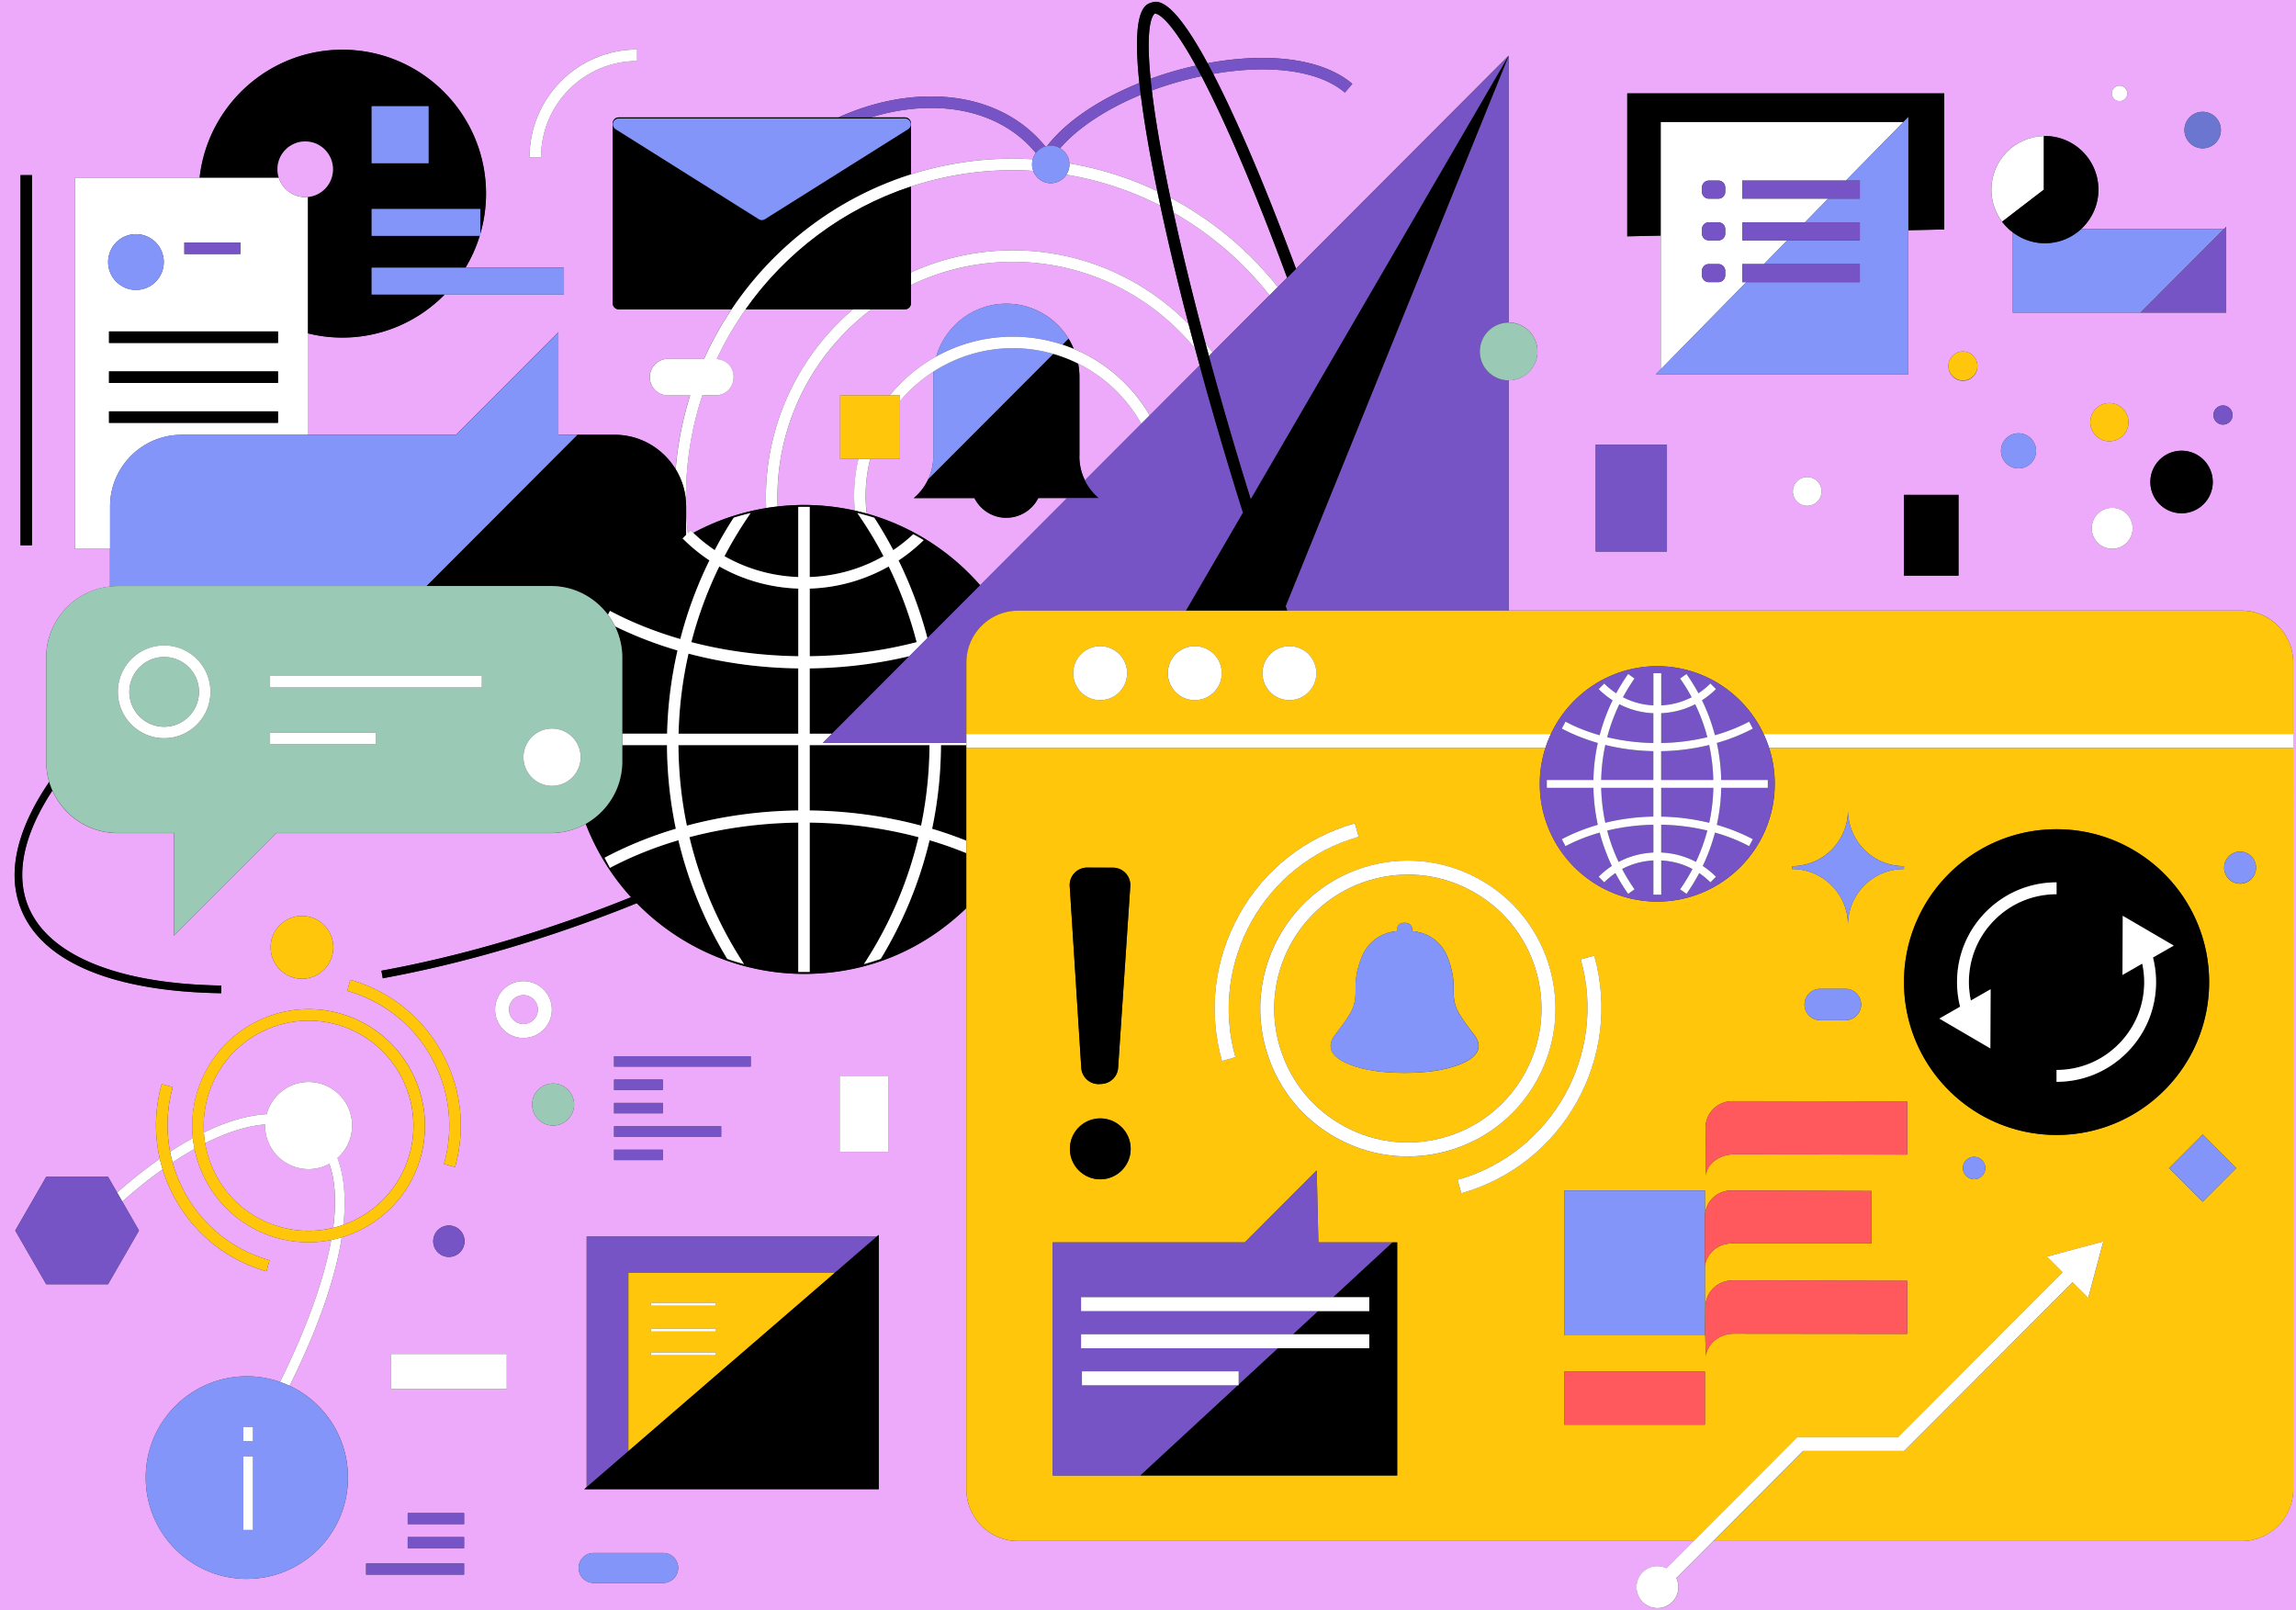
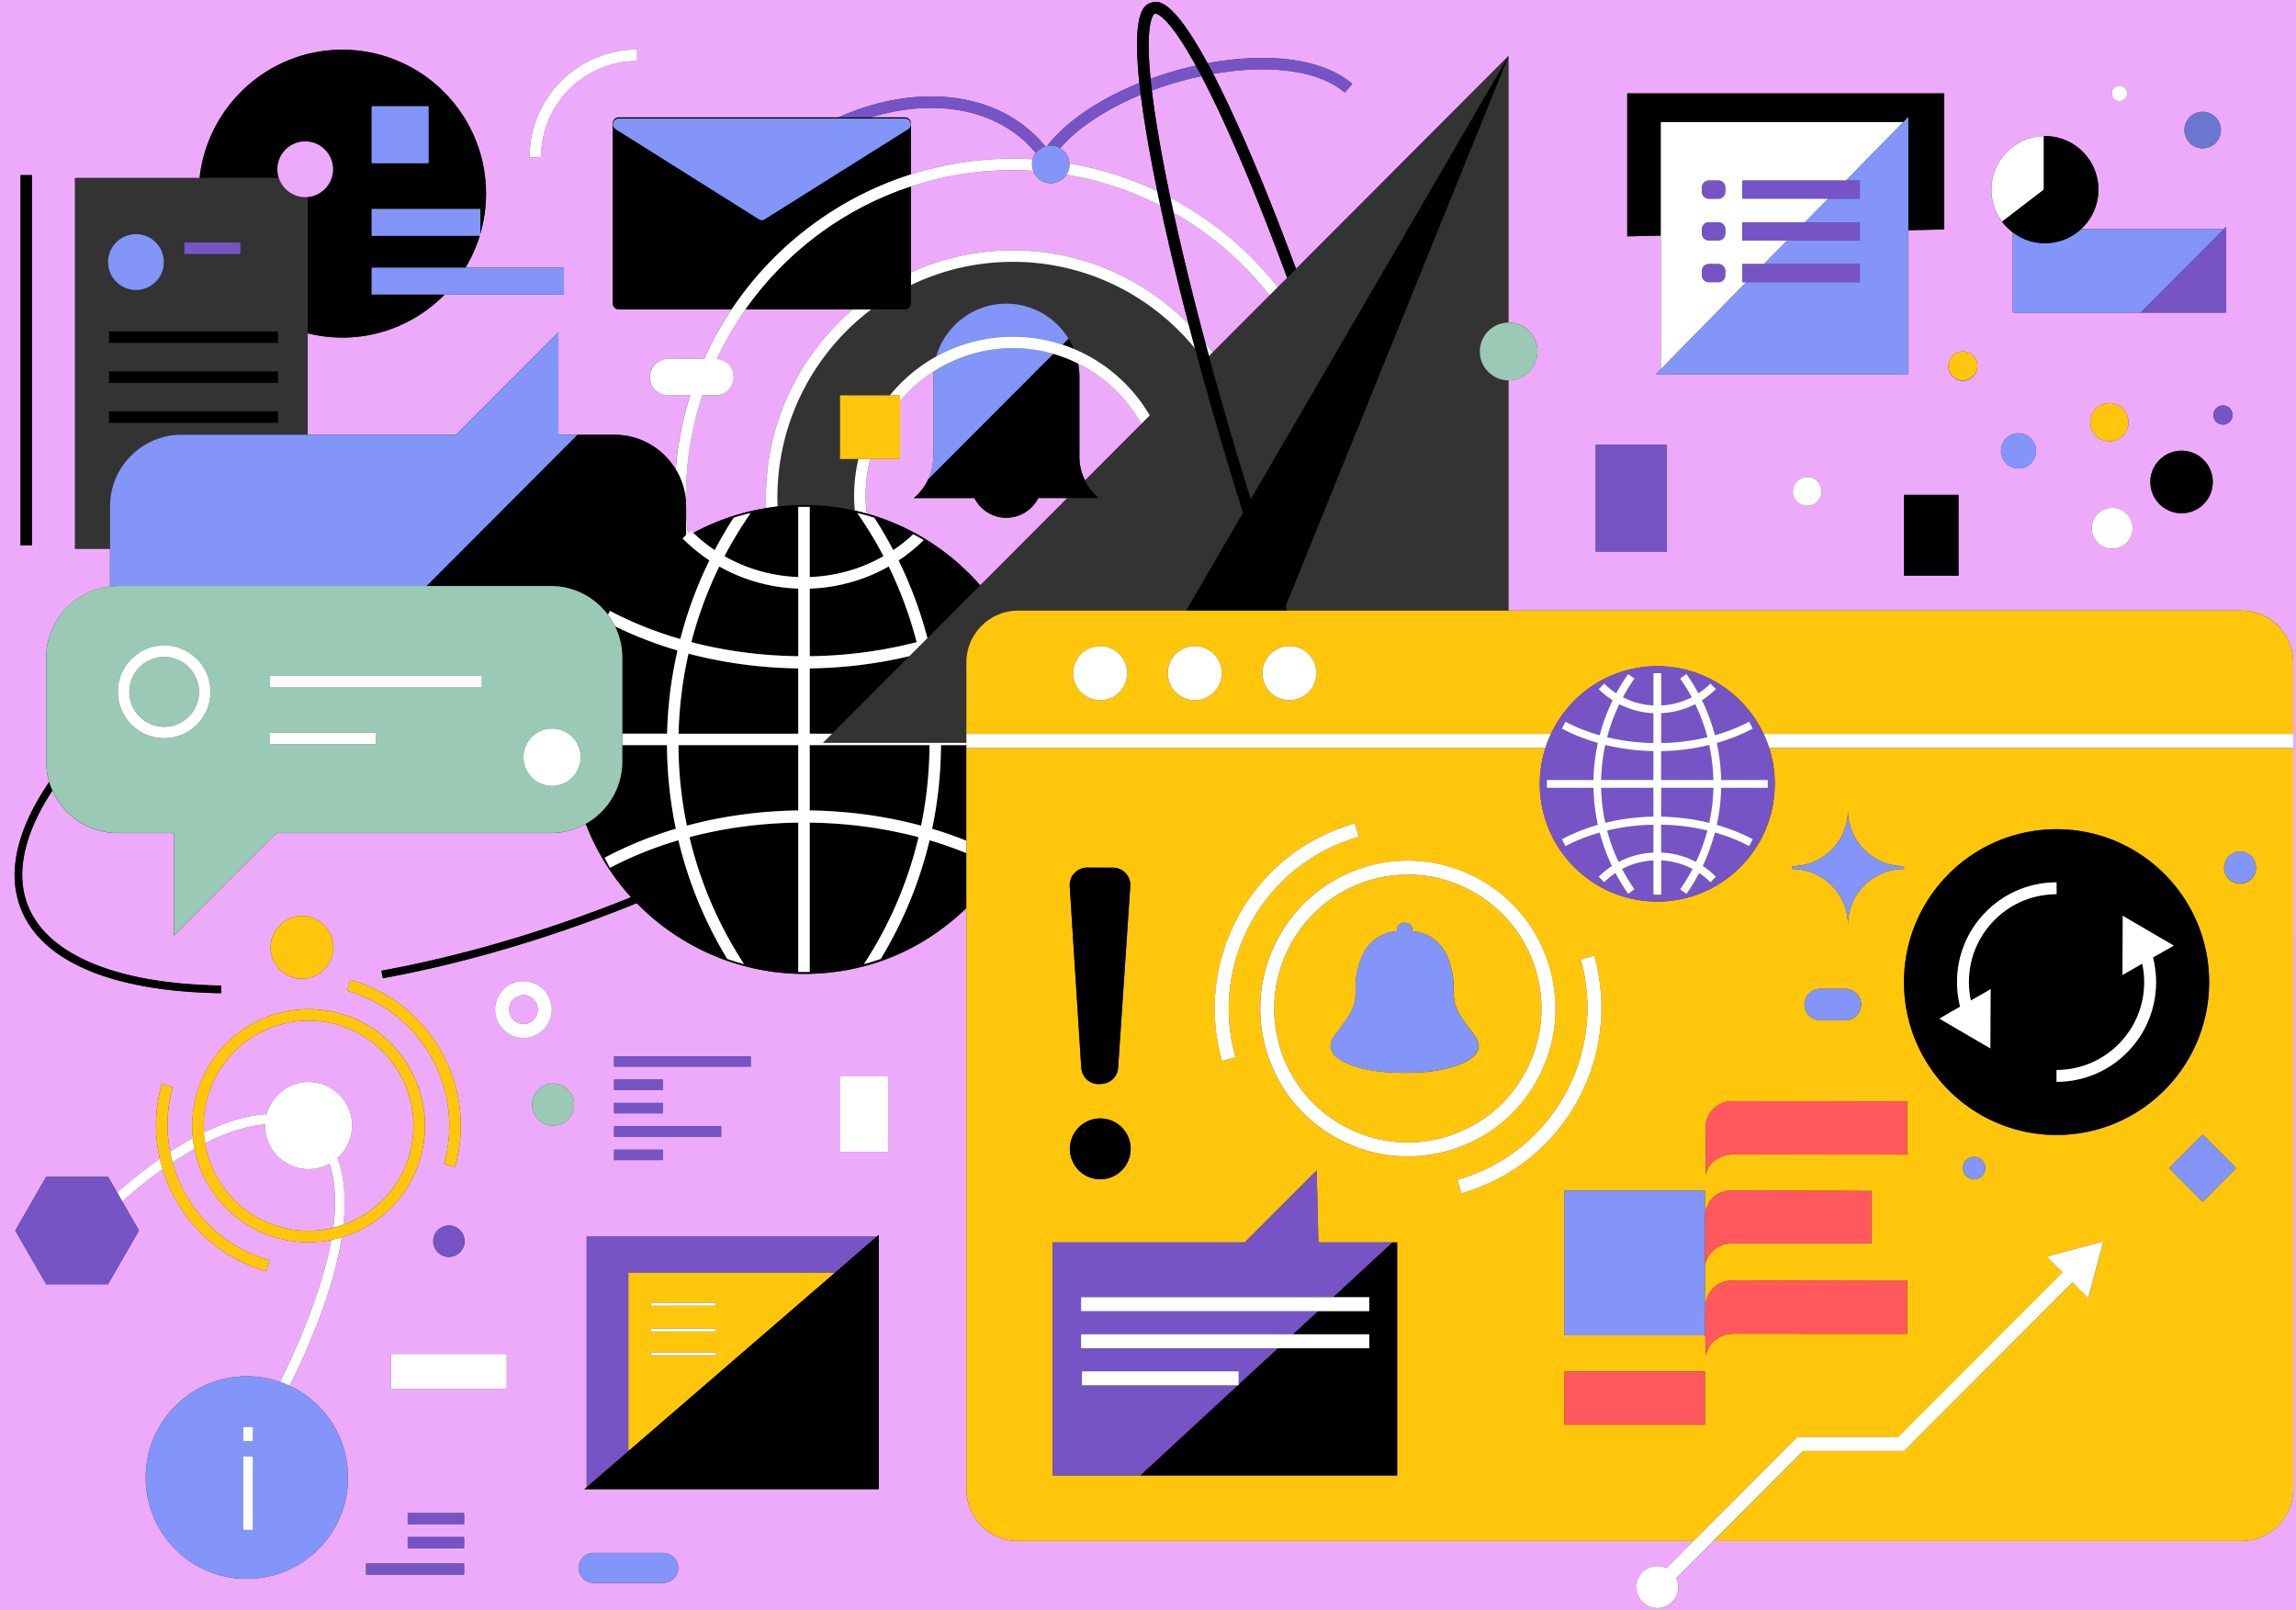
<svg xmlns="http://www.w3.org/2000/svg" width="596" height="418" fill="none">
  <rect width="100%" height="100%" fill="#333333" stroke="none" />
  <g clip-path="url(#a)">
-     <path d="M262.916 67.965a60.709 60.709 0 0 0-26.443 6.031v4.747c0 .856-.695 1.553-1.55 1.553h-8.741c-14.791 11.186-24.376 28.941-24.376 48.906 0 .756.029 1.513.059 2.269a60.02 60.02 0 0 1 6.854-.398c4.54 0 8.95.517 13.212 1.463a41.694 41.694 0 0 1-.189-3.882c0-3.274.397-6.459 1.122-9.514h-4.778v-16.501h12.904a41.532 41.532 0 0 1 12.049-10.102c2.295-7.902 9.586-13.704 18.208-13.704 6.824 0 12.794 3.633 16.141 9.067a19.52 19.52 0 0 1 1.351 2.657c8.295 3.463 15.218 9.574 19.728 17.267l12.943-12.968c-.407-1.483-.795-2.946-1.192-4.409-11.215-13.714-28.25-22.482-47.283-22.482h-.019Z" fill="#EEAAFA" />
    <path d="M261.227 134.417c-3.626 0-6.755-2.08-8.285-5.116h-15.744a14.234 14.234 0 0 0 3.765-4.926 14.059 14.059 0 0 0 1.301-5.892V97.832c0-.478.04-.946.069-1.413a38.603 38.603 0 0 0-8.701 7.673v15.028h-7.718a38.046 38.046 0 0 0-1.192 9.514c0 1.583.109 3.135.298 4.658 11.562 3.235 21.734 9.803 29.422 18.611l22.589-22.632h-7.49c-1.53 3.036-4.669 5.116-8.285 5.116l-.029.03ZM236.463 70.722a63.5 63.5 0 0 1 26.442-5.743c17.831 0 33.982 7.345 45.614 19.159-2.841-10.918-5.314-21.269-7.34-30.793a84.038 84.038 0 0 0-24.357-8.012 4.842 4.842 0 0 1-4.063 2.22c-2.096 0-3.864-1.334-4.549-3.195a85.05 85.05 0 0 0-5.305-.18 84.2 84.2 0 0 0-26.442 4.25v22.304-.01ZM244.767 28.125c-6.138-.408-12.476.418-18.724 2.349h8.86c.855 0 1.55.697 1.55 1.553v13.226a87.376 87.376 0 0 1 26.443-4.08c1.748 0 3.476.06 5.195.159a4.69 4.69 0 0 1 .804-1.602c-5.612-6.838-14.085-10.938-24.138-11.605h.01ZM80.102 280.856c6.228 0 11.294 5.076 11.294 11.316 0 3.354-1.47 6.37-3.804 8.44 1.668 4.389 2.304 10.141 1.54 17.317 8.065-2.856 14.671-9.455 17.164-18.313 4.073-14.47-4.371-29.568-18.814-33.649a27.007 27.007 0 0 0-7.37-1.025c-11.88 0-22.827 7.863-26.214 19.875a27.107 27.107 0 0 0-.974 9.147c5.89-2.877 11.394-4.489 16.291-4.748 1.301-4.807 5.682-8.36 10.887-8.36ZM279.861 94.358c.209 1.125.338 2.29.338 3.484v20.651a13.9 13.9 0 0 0 1.44 6.18l14.632-14.66a38.492 38.492 0 0 0-16.4-15.645l-.01-.01ZM135.878 265.808a3.749 3.749 0 0 0 3.745-3.752 3.749 3.749 0 0 0-3.745-3.752 3.748 3.748 0 0 0-3.745 3.752 3.748 3.748 0 0 0 3.745 3.752Z" fill="#EEAAFA" />
    <path d="M85.496 302.105a11.202 11.202 0 0 1-5.394 1.373c-6.228 0-11.294-5.076-11.294-11.316 0-.099.01-.189.01-.288-4.63.348-9.904 2.02-15.576 4.886a27.43 27.43 0 0 0 3.11 8.788c3.556 6.36 9.367 10.948 16.36 12.918a26.876 26.876 0 0 0 13.747.249c.884-6.628.576-12.241-.983-16.61h.02ZM329.559 76.653a85.598 85.598 0 0 0-24.933-21.457c2.275 10.45 5.076 21.865 8.284 33.888a60.714 60.714 0 0 1 1.828 2.398l14.811-14.839.01.01ZM179.297 137.671c.228.229.457.438.685.657a59.993 59.993 0 0 1 18.893-6.439 60.956 60.956 0 0 1-.069-2.677c0-19.567 8.791-37.113 22.618-48.906h-27.883a84.44 84.44 0 0 0-7.5 12.898c2.444.18 4.381 2.2 4.381 4.698s-2.116 4.737-4.728 4.737h-3.397a84.87 84.87 0 0 0-4.262 26.573c0 .607.03 1.194.05 1.801 0 .129.02.259.02.398v.398c.069 2.23.208 4.429.437 6.619l.745-.747.01-.01ZM331.694 74.513l2.414-2.418c-3.884-10.53-7.749-20.362-11.464-29.13-4.271-10.092-7.837-17.596-10.767-23.19a91.783 91.783 0 0 0-12.884 3.703c.556 4.687 1.431 10.45 2.762 17.585a474.334 474.334 0 0 0 2.046 10.261 88.546 88.546 0 0 1 27.893 23.19ZM298.835 41.61c-1.262-6.737-2.126-12.33-2.712-17.008-8.881 3.672-16.35 8.55-20.93 13.884a4.855 4.855 0 0 1 2.404 3.93 86.931 86.931 0 0 1 22.817 7.196 465.272 465.272 0 0 1-1.579-8.001ZM299.768 3.533s-2.662 1.095-1.102 16.91a92.51 92.51 0 0 1 11.741-3.405c-7.778-14.132-10.599-13.515-10.639-13.505Z" fill="#EEAAFA" />
    <path d="M0 0v418h596V0H0Zm579.531 107.735a2.487 2.487 0 0 1-2.484 2.488 2.486 2.486 0 0 1-2.483-2.488 2.487 2.487 0 0 1 2.483-2.489 2.487 2.487 0 0 1 2.484 2.489Zm-7.758-78.714a4.731 4.731 0 0 1 4.728 4.737 4.731 4.731 0 0 1-4.728 4.738 4.732 4.732 0 0 1-4.729-4.738 4.732 4.732 0 0 1 4.729-4.737Zm-21.576-6.797a2.01 2.01 0 0 1 0 4.02 2.016 2.016 0 0 1-2.006-2.01c0-1.105.904-2.01 2.006-2.01ZM530.549 35.32c.09 0 .179-.01.278-.01 7.669 0 13.887 6.23 13.887 13.913 0 4.051-1.738 7.684-4.49 10.222h37.072l.586-.588v22.294h-55.399v-20.82a14.207 14.207 0 0 1-2.791-2.777 13.818 13.818 0 0 1-2.771-8.32c0-7.594 6.069-13.755 13.618-13.904l.01-.01Zm43.846 89.79c0 4.479-3.626 8.122-8.106 8.122-4.479 0-8.105-3.633-8.105-8.122 0-4.488 3.626-8.121 8.105-8.121 4.48 0 8.106 3.633 8.106 8.121Zm-26.105 6.718a5.309 5.309 0 0 1 5.305 5.315 5.308 5.308 0 0 1-5.305 5.314 5.308 5.308 0 0 1-5.304-5.314 5.309 5.309 0 0 1 5.304-5.315Zm-5.682-22.243c0-2.727 2.215-4.957 4.947-4.957a4.953 4.953 0 0 1 4.947 4.957 4.952 4.952 0 0 1-4.947 4.956 4.952 4.952 0 0 1-4.947-4.956Zm-14.085 7.444a4.553 4.553 0 0 1-4.55 4.558 4.553 4.553 0 0 1-4.549-4.558 4.553 4.553 0 0 1 4.549-4.558c2.514 0 4.55 2.04 4.55 4.558ZM509.54 91.234a3.756 3.756 0 0 1 3.755 3.762 3.756 3.756 0 1 1-7.51 0 3.756 3.756 0 0 1 3.755-3.762Zm-1.142 37.221v20.97h-14.165v-20.97h14.165ZM422.405 24.244h82.288v35.321l-9.328.199v37.381h-65.53l.904-.925.388-.398V61.157l-8.722.19V24.243Zm50.442 103.316a3.73 3.73 0 0 1-3.725 3.732 3.73 3.73 0 0 1-3.725-3.732 3.73 3.73 0 0 1 3.725-3.732 3.73 3.73 0 0 1 3.725 3.732Zm-58.637-12.142h18.496v27.757H414.21v-27.757ZM165.38 12.848v2.986c-13.748 0-24.943 11.207-24.943 24.99h-2.98c0-15.425 12.526-27.975 27.923-27.975ZM5.324 45.462h2.98v96.091h-2.98v-96.09ZM64.07 409.84c-14.493 0-26.244-11.774-26.244-26.294 0-14.521 11.751-26.294 26.244-26.294 3.02 0 5.92.517 8.622 1.463 6.934-14.003 11.424-26.523 13.29-36.854a29.808 29.808 0 0 1-5.89.607c-2.701 0-5.453-.368-8.185-1.134-7.767-2.19-14.214-7.286-18.158-14.332a30.158 30.158 0 0 1-3.258-8.778 85.353 85.353 0 0 0-5.702 3.503c3.278 11.883 12.496 21.816 25.181 25.399l-.804 2.876c-13.37-3.772-23.165-14.083-26.95-26.493-3.426 2.438-6.933 5.245-10.47 8.38l4.332 7.524-8.036 13.943H11.989l-8.036-13.943 8.037-13.944h16.062l2.364 4.101c3.735-3.304 7.44-6.24 11.066-8.778a39.116 39.116 0 0 1 .496-19.397l2.871.806a36.229 36.229 0 0 0-.685 16.779 86.938 86.938 0 0 1 5.91-3.543 30.212 30.212 0 0 1 .973-11.435c4.52-16.063 21.228-25.438 37.26-20.92 16.023 4.529 25.39 21.268 20.88 37.332-2.91 10.34-10.887 17.894-20.472 20.76-1.59 10.182-5.802 22.96-13.54 38.536 8.95 4.19 15.149 13.276 15.149 23.826 0 14.52-11.751 26.294-26.244 26.294l-.01.01Zm8.563-169.698a8.118 8.118 0 0 1 11.502 0 8.156 8.156 0 0 1 0 11.525 8.118 8.118 0 0 1-11.503 0 8.157 8.157 0 0 1 0-11.525Zm45.484 62.8-2.87-.807c2.632-9.365 1.47-19.198-3.269-27.677-4.738-8.48-12.506-14.6-21.853-17.248l.805-2.876c10.122 2.856 18.515 9.485 23.651 18.661 5.136 9.176 6.387 19.815 3.536 29.947Zm2.484 19.247a4.082 4.082 0 0 1-4.073 4.081 4.082 4.082 0 0 1-4.073-4.081 4.082 4.082 0 0 1 4.073-4.08 4.082 4.082 0 0 1 4.073 4.08Zm-.13 86.536H95.032v-2.866h25.439v2.866Zm0-6.867H105.83v-2.866h14.641v2.866Zm0-6.24H105.83v-2.866h14.641v2.866Zm11.076-35.032h-30.028v-9.107h30.028v9.107Zm-3.03-98.529c0-4.06 3.298-7.375 7.361-7.375s7.361 3.305 7.361 7.375c0 4.071-3.298 7.375-7.361 7.375s-7.361-3.304-7.361-7.375Zm15.059 30.106a5.444 5.444 0 0 1-5.443-5.454 5.445 5.445 0 0 1 5.443-5.454 5.445 5.445 0 0 1 5.444 5.454 5.444 5.444 0 0 1-5.444 5.454Zm28.579 118.722h-18.069c-2.136 0-3.884-1.752-3.884-3.891 0-2.14 1.748-3.892 3.884-3.892h18.069c2.135 0 3.884 1.752 3.884 3.892 0 2.139-1.749 3.891-3.884 3.891Zm55.954-89.9v65.576h-76.447l.626-.547v-65.029h75.305l.506-.438v.438h.01Zm-56.064-40.755v2.697H159.4v-2.697h12.645Zm-12.645-3.374v-2.697h35.472v2.697H159.4Zm12.645 9.435v2.697H159.4v-2.697h12.645Zm15.159 6.071v2.697H159.4v-2.697h27.804Zm-15.159 6.071v2.697H159.4v-2.697h12.645Zm58.508.528h-12.586v-19.557h12.586v19.557Zm364.722-104.819V386.58c0 7.385-6.03 13.426-13.4 13.426h-137.1l-9.625 9.644a5.452 5.452 0 0 1-1.043 6.19 5.425 5.425 0 0 1-7.689 0 5.449 5.449 0 0 1 0-7.703c1.669-1.672 4.152-2.01 6.179-1.045l7.062-7.076H264.256c-7.37 0-13.4-6.041-13.4-13.426V235.702c-10.936 10.58-25.796 17.108-42.157 17.108-16.36 0-32.382-7.046-43.418-18.352a367.825 367.825 0 0 1-13.688 5.225c-17.761 6.37-35.343 11.167-52.25 14.262l-.357-1.961c16.797-3.065 34.27-7.842 51.931-14.172a367.31 367.31 0 0 0 12.874-4.906 61.06 61.06 0 0 1-11.761-19.039 18.327 18.327 0 0 1-9.01 2.378H71.719l-26.592 26.643v-26.643H30.485c-7.51 0-14.006-4.548-16.886-11.027-6.467 9.853-9.08 19.079-7.271 26.921 3.367 14.6 22.002 23.239 51.126 23.697l-.03 1.99c-30.554-.477-49.388-9.434-53.033-25.239-1.997-8.648 1.013-18.82 8.373-29.608a18.444 18.444 0 0 1-.774-5.265v-27.031c0-9.544 7.29-17.456 16.568-18.431v-9.754H19.43V46.149h32.372c2.056-18.67 17.89-33.25 37.062-33.25 20.562 0 37.289 16.76 37.289 37.36 0 3.613-.526 7.097-1.48 10.4v.548h-.159a36.742 36.742 0 0 1-3.685 8.26h25.549v6.967h-30.943c-6.764 6.897-16.181 11.187-26.571 11.187-3.1 0-6.11-.388-8.98-1.105v26.334h38.472l26.591-26.642v26.642h14.642c6.665 0 12.506 3.583 15.774 8.917a87.765 87.765 0 0 1 3.775-19.148h-5.762a4.732 4.732 0 0 1-4.728-4.737 4.731 4.731 0 0 1 4.728-4.738h9.377a88.973 88.973 0 0 1 7.133-12.858h-29.294a1.553 1.553 0 0 1-1.549-1.553V32.027c0-.856.695-1.553 1.549-1.553h57.037c8.96-4.04 18.327-5.931 27.327-5.334 10.986.736 20.264 5.284 26.403 12.878.149-.05.298-.1.457-.13 4.877-6.339 13.559-12.161 23.929-16.351-2.036-19.248 1.55-20.383 3.119-20.87 1.48-.458 5.195-1.612 14.592 15.734a72.96 72.96 0 0 1 2.563-.437c15.208-2.35 27.972-.24 35.015 5.792l-1.937 2.269c-6.387-5.464-18.277-7.335-32.621-5.115-.517.08-1.033.169-1.55.258 2.941 5.683 6.397 13.048 10.45 22.602 3.576 8.45 7.291 17.885 11.036 27.976l55.2-55.305V83.71c4.142 0 7.489 3.363 7.489 7.504 0 4.14-3.357 7.504-7.489 7.504v59.774h190.253c7.37 0 13.4 6.041 13.4 13.425v22.204l.01.02Z" fill="#EEAAFA" />
    <path d="M310.407 17.039a92.493 92.493 0 0 0-11.741 3.403c.089.956.209 1.97.338 3.036a90.044 90.044 0 0 1 12.883-3.703 184.179 184.179 0 0 0-1.47-2.736h-.01ZM316.496 18.93c14.344-2.22 26.234-.35 32.621 5.115l1.937-2.27c-7.042-6.03-19.807-8.15-35.015-5.792-.854.13-1.708.279-2.562.438.476.876.963 1.792 1.47 2.767.516-.09 1.033-.18 1.549-.259ZM275.193 38.486c4.58-5.325 12.05-10.211 20.93-13.884-.129-1.065-.248-2.09-.358-3.055-10.37 4.19-19.052 10.002-23.929 16.352.298-.06.606-.09.924-.09a4.8 4.8 0 0 1 2.433.677ZM244.768 28.125c10.052.677 18.525 4.777 24.138 11.605a4.842 4.842 0 0 1 2.463-1.702c-6.139-7.594-15.416-12.152-26.403-12.878-8.999-.608-18.366 1.293-27.326 5.334h8.403c6.248-1.93 12.576-2.757 18.725-2.349v-.01Z" fill="#7754C5" />
    <path d="M78.383 254.054c4.493 0 8.136-3.649 8.136-8.151 0-4.501-3.643-8.151-8.136-8.151-4.493 0-8.135 3.65-8.135 8.151 0 4.502 3.642 8.151 8.135 8.151Z" fill="#FFC60B" />
    <path d="M4.4 232.567c3.636 15.795 22.47 24.762 53.034 25.24l.03-1.991c-29.124-.458-47.76-9.086-51.127-23.697-1.808-7.842.805-17.068 7.272-26.921a19.47 19.47 0 0 1-.835-2.239c-7.36 10.788-10.37 20.96-8.374 29.608ZM72.355 46.15a7.345 7.345 0 0 1-.348-2.21c0-3.991 3.228-7.226 7.211-7.226 3.984 0 7.212 3.235 7.212 7.226a7.228 7.228 0 0 1-6.536 7.195v35.391c2.88.717 5.89 1.105 8.98 1.105 10.39 0 19.807-4.29 26.571-11.187H96.463v-6.966h24.386a37.194 37.194 0 0 0 3.685-8.26H96.473V54.25h28.22v6.42a37.467 37.467 0 0 0 1.48-10.4c0-20.602-16.727-37.362-37.29-37.362-19.17 0-35.004 14.58-37.06 33.251h20.532v-.01Zm38.898-3.773h-14.78V27.568h14.78v14.81ZM236.463 45.264V32.037c0-.856-.695-1.553-1.55-1.553h-74.301c-.854 0-1.55.697-1.55 1.553v46.706c0 .856.696 1.553 1.55 1.553h29.293c10.997-16.421 27.357-28.951 46.558-35.032ZM159.817 33.53a1.484 1.484 0 0 1-.635-1.682 1.49 1.49 0 0 1 1.43-1.085h74.301a1.48 1.48 0 0 1 1.431 1.085 1.504 1.504 0 0 1-.636 1.682l-37.151 23.348c-.238.15-.516.229-.794.229s-.547-.08-.795-.229L159.817 33.53Z" fill="#000" />
    <path d="M196.969 56.888c.238.15.516.229.794.229s.547-.08.795-.229l37.151-23.348a1.484 1.484 0 0 0 .635-1.682 1.49 1.49 0 0 0-1.43-1.085h-74.301a1.48 1.48 0 0 0-1.431 1.085c-.189.637.08 1.323.636 1.682l37.151 23.348Z" fill="#8395F8" />
    <path d="M278.719 90.557a19.522 19.522 0 0 0-1.351-2.658l-1.569 1.573c.993.328 1.967.687 2.92 1.085ZM280.2 118.483V97.832c0-1.195-.12-2.35-.338-3.484a38.297 38.297 0 0 0-6.447-2.508l-32.452 32.515a14.102 14.102 0 0 1-3.765 4.926h15.745c1.529 3.036 4.668 5.116 8.284 5.116 3.616 0 6.755-2.08 8.284-5.116h15.735a13.942 13.942 0 0 1-3.626-4.628 14.246 14.246 0 0 1-1.083-3.025 14.377 14.377 0 0 1-.357-3.155l.02.01Z" fill="#000" />
-     <path d="M47.074 112.86h32.83V51.136c-.22.02-.447.03-.676.03-3.218 0-5.93-2.11-6.864-5.017H19.45v96.32h9.129v-11.067c0-10.192 8.324-18.532 18.496-18.532v-.01Zm25.091-13.465H28.3v-2.986h43.865v2.986Zm0-10.38H28.3v-2.986h43.865v2.985ZM47.85 62.948H62.4v2.986H47.849v-2.986Zm-12.556-2.18c3.993 0 7.231 3.245 7.231 7.246 0 4-3.238 7.245-7.231 7.245s-7.232-3.244-7.232-7.245c0-4.001 3.239-7.245 7.232-7.245ZM28.3 106.78h43.865v2.986H28.3v-2.986Z" fill="#fff" />
    <path d="M35.293 75.27c3.994 0 7.232-3.244 7.232-7.245 0-4.002-3.238-7.246-7.232-7.246s-7.232 3.244-7.232 7.246c0 4.001 3.238 7.245 7.232 7.245Z" fill="#8395F8" />
    <path d="M72.165 86.028H28.3v2.986h43.865v-2.986ZM72.165 96.409H28.3v2.985h43.865V96.41ZM72.165 106.779H28.3v2.986h43.865v-2.986ZM8.304 45.462h-2.98v96.091h2.98v-96.09Z" fill="#000" />
    <path d="M62.401 62.949H47.849v2.985H62.4V62.95Z" fill="#7754C5" />
    <path d="M242.254 118.483c0 2.1-.466 4.09-1.301 5.892l32.452-32.515a38.12 38.12 0 0 0-10.499-1.483 37.844 37.844 0 0 0-20.582 6.061c-.03.468-.07.936-.07 1.414v20.651-.02Z" fill="#8395F8" />
    <path d="m275.799 89.462 1.569-1.573c-3.347-5.424-9.317-9.066-16.142-9.066-8.622 0-15.903 5.802-18.207 13.704a40.874 40.874 0 0 1 19.886-5.145c4.5 0 8.831.736 12.884 2.08h.01Z" fill="#8395F8" />
    <path d="m329.558 76.653 2.136-2.14a88.557 88.557 0 0 0-27.893-23.189c.268 1.284.536 2.568.824 3.872a85.531 85.531 0 0 1 24.933 21.457ZM300.404 49.613a87.305 87.305 0 0 0-22.817-7.196c0 .09.03.17.03.259 0 .985-.298 1.89-.795 2.657a84.143 84.143 0 0 1 24.357 8.012c-.268-1.254-.527-2.498-.785-3.732h.01ZM178.045 129.202c0-9.276 1.51-18.203 4.261-26.573h3.397a4.732 4.732 0 0 0 4.729-4.737c0-2.618-1.937-4.519-4.381-4.698a85.403 85.403 0 0 1 7.5-12.898c10.42-14.79 25.419-26.115 42.922-31.878a84.247 84.247 0 0 1 26.442-4.25c1.778 0 3.546.07 5.305.18-.189-.527-.318-1.085-.318-1.672 0-.468.089-.906.208-1.334a87.326 87.326 0 0 0-31.637 3.921c-19.201 6.081-35.562 18.611-46.558 35.033a87.097 87.097 0 0 0-7.132 12.858h-9.377a4.731 4.731 0 0 0-4.728 4.738 4.732 4.732 0 0 0 4.728 4.737h5.761a87.178 87.178 0 0 0-3.774 19.148c1.649 2.708 2.642 5.852 2.711 9.226-.009-.597-.049-1.194-.049-1.801h-.01Z" fill="#fff" />
    <path d="M201.795 129.202c0-19.965 9.586-37.72 24.377-48.906h-4.738c-13.828 11.793-22.619 29.33-22.619 48.906 0 .896.03 1.791.07 2.677a60.04 60.04 0 0 1 2.97-.408 57.27 57.27 0 0 1-.06-2.269ZM312.92 89.084c.298 1.105.596 2.22.894 3.334l.934-.936a72.212 72.212 0 0 0-1.828-2.398ZM262.915 64.979a63.652 63.652 0 0 0-26.442 5.743v3.274c8.006-3.872 16.976-6.031 26.442-6.031 19.042 0 36.068 8.768 47.283 22.482-.566-2.12-1.123-4.23-1.669-6.31-11.632-11.813-27.783-19.158-45.614-19.158ZM224.702 128.655c0-3.285.417-6.479 1.192-9.515h-3.06a41.17 41.17 0 0 0-1.122 9.515c0 1.313.069 2.607.189 3.881 1.043.229 2.066.488 3.089.776a38.006 38.006 0 0 1-.298-4.657h.01ZM278.719 90.557a42.997 42.997 0 0 0-2.92-1.085 40.88 40.88 0 0 0-12.884-2.08 40.847 40.847 0 0 0-19.886 5.145 41.398 41.398 0 0 0-12.05 10.102h2.653v1.473a38.575 38.575 0 0 1 8.701-7.673c5.95-3.822 13.013-6.061 20.582-6.061a38.077 38.077 0 0 1 16.946 3.99 38.482 38.482 0 0 1 16.4 15.646l2.186-2.19c-4.51-7.693-11.434-13.804-19.728-17.267Z" fill="#fff" />
    <path d="M143.04 152.122c6.029 0 11.393 2.936 14.77 7.444l.527-.995c5.702 3.026 11.85 5.454 18.257 7.315a106.728 106.728 0 0 1 7.56-20.412 45.78 45.78 0 0 1-6.517-5.265c-.149-.149-.308-.279-.457-.428l.924-.926v-7.454c0-.129-.02-.259-.02-.398a18.315 18.315 0 0 0-2.711-9.226c-3.259-5.324-9.109-8.917-15.775-8.917h-9.734l-39.187 39.262H143.04Z" fill="#000" />
    <path d="m110.697 152.122 39.187-39.262h-4.907V86.217l-26.592 26.643H47.074c-10.172 0-18.496 8.34-18.496 18.531v20.83a17.762 17.762 0 0 1 1.927-.099h80.192Z" fill="#8395F8" />
    <path d="M207.21 193.424h-31.092c.03 7.007.765 14.003 2.185 20.89 9.338-2.518 19.112-3.821 28.907-3.941v-16.949ZM241.966 215.13c3.02.906 5.99 1.941 8.89 3.096v-24.802h-6.596a107.899 107.899 0 0 1-2.294 21.706ZM175.869 168.862c-5.612-1.652-11.045-3.732-16.211-6.26a18.352 18.352 0 0 1 1.878 8.061v19.786h11.632a107.812 107.812 0 0 1 2.701-21.587ZM210.189 193.424v16.949c9.795.12 19.569 1.433 28.906 3.941a104.865 104.865 0 0 0 2.186-20.89h-31.092ZM207.209 190.439V173.49c-9.645-.12-19.271-1.393-28.479-3.832a104.922 104.922 0 0 0-2.583 20.781h31.062ZM207.21 170.335v-17.546a44.593 44.593 0 0 1-20.503-5.752 103.827 103.827 0 0 0-7.251 19.646c8.94 2.328 18.327 3.533 27.754 3.652ZM210.19 170.335c9.416-.119 18.813-1.324 27.743-3.652a104.08 104.08 0 0 0-7.251-19.646c-6.347 3.602-13.4 5.513-20.502 5.752v17.546h.01ZM210.189 173.49v16.949h5.792l20.085-20.124c-8.414 2.01-17.135 3.065-25.877 3.175Z" fill="#000" />
    <path d="M225 133.312a53.63 53.63 0 0 0-3.089-.776 60.766 60.766 0 0 0-13.211-1.463c-2.315 0-4.599.139-6.854.398-.994.109-1.987.249-2.97.408a60.34 60.34 0 0 0-18.894 6.439c.12.12.239.229.368.348a41.445 41.445 0 0 0 5.185 4.131 110.326 110.326 0 0 1 4.917-8.41 64.032 64.032 0 0 1 4.42-1.214 103.786 103.786 0 0 0-6.794 11.196c5.92 3.394 12.506 5.185 19.142 5.414V131.56h2.98v18.223c6.625-.239 13.211-2.03 19.141-5.414a104.606 104.606 0 0 0-6.794-11.196c1.49.348 2.97.746 4.42 1.214a107.106 107.106 0 0 1 4.917 8.41 41.445 41.445 0 0 0 5.185-4.131 61.848 61.848 0 0 1 2.712 1.543 44.628 44.628 0 0 1-6.516 5.275 106.464 106.464 0 0 1 7.49 20.153l13.678-13.704c-7.689-8.808-17.87-15.386-29.423-18.611l-.01-.01ZM250.866 221.47a102.452 102.452 0 0 0-9.555-3.354 107.033 107.033 0 0 1-12.675 30.793 58.857 58.857 0 0 1-4.371 1.353c6.715-10.251 11.423-21.407 14.175-32.942-9.079-2.408-18.645-3.663-28.241-3.782v38.765h-2.98v-38.765c-9.595.119-19.161 1.374-28.24 3.782a103.9 103.9 0 0 0 14.175 32.942 58.857 58.857 0 0 1-4.371-1.353 107.033 107.033 0 0 1-12.675-30.793c-6.238 1.841-12.208 4.23-17.771 7.176l-1.39-2.638c5.831-3.095 12.049-5.593 18.496-7.524a107.904 107.904 0 0 1-2.295-21.706h-11.602v4.26c0 6.917-3.844 12.978-9.486 16.163a60.875 60.875 0 0 0 11.761 19.039 385.331 385.331 0 0 1-12.874 4.906c-17.661 6.34-35.134 11.107-51.931 14.172l.357 1.961c16.907-3.085 34.489-7.892 52.25-14.262a381.823 381.823 0 0 0 13.688-5.225c11.036 11.316 26.422 18.352 43.418 18.352s31.231-6.528 42.157-17.108V221.46l-.02.01Z" fill="#000" />
    <path d="m213.596 192.837 2.384-2.388h-5.791V173.5c8.741-.11 17.463-1.165 25.876-3.175l4.679-4.688a107.083 107.083 0 0 0-7.49-20.153 44.636 44.636 0 0 0 6.517-5.275 59.49 59.49 0 0 0-2.712-1.542 41.51 41.51 0 0 1-5.185 4.13 110.326 110.326 0 0 0-4.917-8.41 64.06 64.06 0 0 0-4.421-1.214 102.308 102.308 0 0 1 6.795 11.196c-5.921 3.384-12.506 5.175-19.142 5.414v-18.222h-2.98v18.222c-6.625-.239-13.211-2.03-19.141-5.414a105.605 105.605 0 0 1 6.794-11.196 55.47 55.47 0 0 0-4.42 1.214 105.31 105.31 0 0 0-4.917 8.41 41.445 41.445 0 0 1-5.186-4.13c-.119-.12-.238-.229-.367-.349-.229-.219-.467-.428-.685-.657l-.745.747a80.664 80.664 0 0 1-.438-6.619v7.057l-.923.925c.149.15.308.289.457.428a43.856 43.856 0 0 0 6.516 5.265 106.75 106.75 0 0 0-7.559 20.412c-6.407-1.861-12.556-4.289-18.258-7.315l-.526.996c.705.945 1.331 1.96 1.847 3.025a102.152 102.152 0 0 0 16.211 6.26 107.73 107.73 0 0 0-2.701 21.587h-11.632v2.986h11.602c.03 7.275.794 14.55 2.294 21.706-6.446 1.921-12.665 4.429-18.495 7.524l1.39 2.637c5.563-2.946 11.533-5.334 17.771-7.176a107.237 107.237 0 0 0 12.675 30.793c1.43.508 2.89.956 4.371 1.354-6.715-10.251-11.424-21.408-14.175-32.943 9.079-2.408 18.645-3.662 28.24-3.782v38.765h2.98v-38.765c9.596.12 19.152 1.374 28.241 3.782a103.906 103.906 0 0 1-14.175 32.943c1.48-.398 2.94-.846 4.37-1.354a106.977 106.977 0 0 0 12.675-30.793c3.268.966 6.457 2.09 9.556 3.354v-3.234c-2.9-1.155-5.87-2.2-8.89-3.095a107.838 107.838 0 0 0 2.294-21.706h6.596v-.598h-37.27l.01.01Zm17.096-45.8a103.843 103.843 0 0 1 7.251 19.645c-8.93 2.319-18.327 3.534-27.744 3.653v-17.546a44.589 44.589 0 0 0 20.502-5.752h-.009Zm-43.975 0c6.347 3.602 13.4 5.513 20.502 5.752v17.546c-9.417-.119-18.814-1.324-27.754-3.653a104.1 104.1 0 0 1 7.252-19.645Zm-7.987 22.631c9.208 2.439 18.834 3.712 28.479 3.832v16.949h-31.061a104.846 104.846 0 0 1 2.582-20.781Zm-2.612 23.757h31.091v16.948c-9.794.12-19.569 1.434-28.906 3.942a104.945 104.945 0 0 1-2.185-20.89Zm62.977 20.89c-9.337-2.508-19.112-3.822-28.906-3.942v-16.948h31.091a105.54 105.54 0 0 1-2.185 20.89Z" fill="#fff" />
-     <path d="M321.701 130.078a1068.824 1068.824 0 0 1-10.311-35.232l-12.943 12.968-2.185 2.19-14.632 14.66c.427.875.934 1.701 1.53 2.458a13.96 13.96 0 0 0 2.096 2.169h-8.245l-22.588 22.632-13.679 13.705-4.678 4.687-20.085 20.124-2.384 2.388h37.27v-20.9c0-7.384 6.029-13.425 13.4-13.425h43.597l14.791-25.439c-.318-1.005-.636-2-.944-3.005l-.01.02ZM331.693 74.514l-2.135 2.14-14.811 14.838-.934.936a1053.877 1053.877 0 0 0 10.728 36.764c.04.139.09.269.13.398l66.96-115.13-55.199 55.306-2.315 2.32-2.414 2.418-.01.01ZM333.73 157.317c.14.399.269.797.408 1.195h57.494V98.738c-4.142 0-7.49-3.364-7.49-7.504s3.358-7.504 7.49-7.504V14.46L333.73 157.318Z" fill="#7754C5" />
    <path d="M86.44 43.94c0-3.991-3.228-7.226-7.212-7.226-3.983 0-7.211 3.235-7.211 7.226 0 .766.119 1.513.347 2.21.934 2.905 3.656 5.015 6.864 5.015.229 0 .457-.01.676-.03 3.665-.338 6.536-3.433 6.536-7.195Z" fill="#EEAAFA" />
    <path d="M42.614 170.524c-4.987 0-9.04 4.061-9.04 9.057s4.053 9.056 9.04 9.056c4.986 0 9.039-4.06 9.039-9.056 0-4.996-4.053-9.057-9.04-9.057Z" fill="#9AC9B5" />
    <path d="M161.536 197.684v-27.031c0-2.886-.685-5.613-1.877-8.061a19.163 19.163 0 0 0-1.848-3.026c-3.387-4.508-8.741-7.444-14.771-7.444H30.506c-.656 0-1.292.04-1.927.1-9.278.975-16.57 8.887-16.57 18.431v27.031a18.44 18.44 0 0 0 1.61 7.504c2.89 6.479 9.377 11.027 16.887 11.027h14.641v26.643l26.592-26.643h71.301c3.268 0 6.338-.865 9.01-2.378 5.652-3.185 9.486-9.236 9.486-16.163v.01Zm-118.922-6.051c-6.625 0-12.019-5.404-12.019-12.042 0-6.639 5.394-12.043 12.02-12.043 6.625 0 12.019 5.404 12.019 12.043 0 6.638-5.394 12.042-12.02 12.042Zm54.981 1.543H70.1v-2.986h27.495v2.986ZM70.1 178.456v-2.986h54.981v2.986H70.1Zm78.453 23.358a7.412 7.412 0 0 1-10.499 0 7.445 7.445 0 0 1 0-10.519 7.31 7.31 0 0 1 2.453-1.633c2.682-1.084 5.871-.547 8.046 1.633a7.445 7.445 0 0 1 0 10.519Z" fill="#9AC9B5" />
    <path d="M42.614 167.539c-6.625 0-12.02 5.404-12.02 12.042s5.395 12.042 12.02 12.042c6.626 0 12.02-5.404 12.02-12.042s-5.394-12.042-12.02-12.042Zm0 21.109c-4.986 0-9.04-4.061-9.04-9.057s4.053-9.057 9.04-9.057c4.987 0 9.04 4.061 9.04 9.057s-4.053 9.057-9.04 9.057ZM125.081 175.47H70.1v2.986h54.981v-2.986ZM97.595 190.19H70.1v2.986h27.495v-2.986ZM148.553 191.295a7.409 7.409 0 0 0-10.5 0 7.447 7.447 0 0 0 0 10.519 7.413 7.413 0 0 0 10.5 0 7.447 7.447 0 0 0 0-10.519Z" fill="#fff" />
    <path d="M111.253 27.568h-14.78v14.809h14.78v-14.81ZM96.473 69.478v6.966h49.935v-6.966H96.473ZM96.473 54.25v6.967h28.22V54.25h-28.22Z" fill="#8395F8" />
    <path d="M221.424 80.296h13.489c.855 0 1.55-.697 1.55-1.553V48.42c-17.503 5.762-32.502 17.088-42.922 31.877h27.883Z" fill="#000" />
    <path d="M233.622 119.14v-16.511H218.066v16.511h15.556Z" fill="#FFC60B" />
    <path d="M298.834 41.61a475.09 475.09 0 0 0 1.58 8.003c.248 1.224.516 2.468.785 3.732 2.026 9.514 4.489 19.865 7.34 30.792.547 2.08 1.103 4.19 1.669 6.31.388 1.463.785 2.926 1.192 4.41a1076.008 1076.008 0 0 0 10.311 35.231c.308 1.005.626 2 .944 3.005l-14.791 25.438h26.283c-.139-.398-.268-.796-.407-1.194l57.892-142.876-66.951 115.129c-.04-.139-.089-.269-.129-.398a1062.235 1062.235 0 0 1-10.728-36.764 237.44 237.44 0 0 1-.894-3.334c-3.219-12.023-6.01-23.438-8.285-33.888-.288-1.314-.556-2.598-.824-3.872a480.585 480.585 0 0 1-2.046-10.26c-1.331-7.136-2.206-12.899-2.762-17.586-.129-1.065-.238-2.08-.338-3.036-1.559-15.814 1.073-16.899 1.103-16.909.04-.01 2.861-.627 10.639 13.505.476.856.963 1.772 1.47 2.737 2.93 5.594 6.496 13.098 10.768 23.19 3.715 8.758 7.579 18.59 11.463 29.13l2.314-2.319c-3.745-10.092-7.46-19.526-11.036-27.976-4.053-9.554-7.5-16.929-10.45-22.602-.506-.975-.993-1.89-1.47-2.767C304.079-.926 300.364.23 298.884.687c-1.559.487-5.155 1.622-3.119 20.87.099.965.219 1.99.358 3.055.586 4.678 1.45 10.271 2.711 17.009v-.01Z" fill="#000" />
    <path d="M268.905 39.74a4.957 4.957 0 0 0-.805 1.602c-.119.428-.208.866-.208 1.334 0 .587.119 1.154.317 1.672.686 1.861 2.454 3.195 4.55 3.195a4.832 4.832 0 0 0 4.063-2.22 4.865 4.865 0 0 0 .794-2.657c0-.09-.02-.17-.029-.259a4.822 4.822 0 0 0-2.404-3.93 4.806 4.806 0 0 0-2.434-.678c-.318 0-.626.04-.924.09-.159.03-.308.09-.457.13a4.846 4.846 0 0 0-2.463 1.701v.02Z" fill="#8395F8" />
    <path d="M165.38 15.834V12.85c-15.397 0-27.923 12.55-27.923 27.976h2.98c0-13.774 11.185-24.99 24.943-24.99Z" fill="#fff" />
    <path d="M398.834 252.363c-2.514-8.938-8.344-16.352-16.43-20.89-5.255-2.946-11.046-4.449-16.907-4.449-3.158 0-6.337.438-9.456 1.314-18.407 5.195-29.164 24.433-23.979 42.875 2.513 8.937 8.344 16.351 16.429 20.89 8.086 4.538 17.443 5.652 26.364 3.135 8.92-2.518 16.32-8.36 20.85-16.462 4.529-8.101 5.642-17.476 3.129-26.413Zm-20.423 24.144c-3.616 1.334-8.215 1.991-13.788 1.991-5.572 0-10.191-.667-13.807-1.991-3.606-1.333-5.414-3.025-5.414-5.076 0-.865.388-1.801 1.152-2.806l.954-1.254c1.788-2.329 2.96-4.12 3.526-5.384.567-1.264.855-2.727.855-4.399v-1.802c0-1.522.268-3.224.814-5.115.547-1.891 1.182-3.364 1.917-4.419 1.848-2.677 4.51-4.2 7.987-4.568 0-1.443.675-2.16 2.016-2.16s2.017.717 2.017 2.16c3.466.368 6.129 1.891 7.986 4.568.735 1.055 1.371 2.528 1.907 4.419.537 1.891.805 3.593.805 5.115v1.802c0 1.672.288 3.135.864 4.399.576 1.264 1.758 3.055 3.546 5.384l.954 1.254c.765 1.005 1.152 1.941 1.152 2.806 0 2.061-1.808 3.752-5.423 5.076h-.02Z" fill="#FFC60B" />
    <path d="M460.698 203.477c0 16.849-13.678 30.553-30.495 30.553s-30.496-13.704-30.496-30.553c0-3.255.517-6.39 1.461-9.336H250.866v-3.622h151.722c4.877-10.391 15.417-17.596 27.615-17.596 12.198 0 22.737 7.215 27.605 17.596h137.467v-18.582c0-7.384-6.03-13.425-13.4-13.425H264.257c-7.371 0-13.401 6.041-13.401 13.425V386.58c0 7.385 6.03 13.426 13.401 13.426h175.402l26.91-26.961h26.174l42.694-42.775-4.073-4.081 14.632-3.921-3.914 14.66-4.073-4.08-43.746 43.83h-26.174l-23.294 23.338h137.1c7.37 0 13.4-6.041 13.4-13.426V194.151H459.248a30.568 30.568 0 0 1 1.46 9.336l-.01-.01Zm-119.011-28.743c0 3.872-3.129 7.007-6.993 7.007-3.864 0-6.993-3.135-6.993-7.007 0-3.871 3.129-7.006 6.993-7.006 3.864 0 6.993 3.135 6.993 7.006Zm-24.555 0c0 3.872-3.129 7.007-6.993 7.007-3.864 0-6.993-3.135-6.993-7.007 0-3.871 3.129-7.006 6.993-7.006 3.864 0 6.993 3.135 6.993 7.006Zm-31.549 7.007c-3.864 0-6.993-3.135-6.993-7.007 0-3.871 3.129-7.006 6.993-7.006 3.864 0 6.993 3.135 6.993 7.006 0 3.872-3.129 7.007-6.993 7.007Zm66.127 31.977.983 3.483c-24.565 6.937-38.919 32.604-31.995 57.216l-3.477.985c-3.616-12.868-2.026-26.363 4.49-38.008 6.516-11.644 17.175-20.054 30.008-23.676h-.009Zm-69.514 11.485 6.715.02c2.603 0 4.659 2.219 4.49 4.816l-2.603 38.874-.556 8.271c-.159 2.398-2.165 4.19-4.569 4.19h-.04c-.119 0-.248.02-.367.03a4.472 4.472 0 0 1-4.202-2.677 4.634 4.634 0 0 1-.378-1.533l-3-47.184a4.516 4.516 0 0 1 4.52-4.807h-.01Zm3.417 65.118c4.351 0 7.887 3.533 7.887 7.902s-3.526 7.902-7.887 7.902-7.887-3.533-7.887-7.902 3.526-7.902 7.887-7.902Zm77.073 92.677h-89.42v-60.501h49.855l18.665-18.681.437 18.681h20.463v60.501Zm2.702-82.814c-6.467 0-12.864-1.662-18.665-4.917-8.93-5.006-15.367-13.206-18.148-23.069-5.732-20.373 6.149-41.611 26.482-47.344 20.334-5.742 41.531 6.161 47.253 26.533 2.771 9.863 1.55 20.224-3.457 29.171-5.006 8.947-13.181 15.396-23.025 18.183a38.39 38.39 0 0 1-10.45 1.453l.01-.01Zm13.936 9.554-.983-3.483c24.565-6.937 38.919-32.604 31.995-57.216l3.477-.986c7.46 26.533-8.016 54.211-34.499 61.685h.01Zm63.246 60.063h-36.525v-13.774h36.525v13.774Zm-36.525-23.169v-37.62h36.525v6.638c.159-3.722 3.049-6.599 6.804-6.638.03 0 0 .01.03.01l36.386.119v13.645h-36.346c-3.447-.01-6.348 2.458-6.874 5.712v18.134h-36.525Zm89.032-.389-45.087-.049c-3.467 0-6.705 2.458-7.202 5.752l-.159-6.111.06-6.489c0-3.871 3.089-6.926 6.943-6.966h.298l45.147.089v13.794-.02Zm0-46.547-45.077-.05c-3.467 0-7.182 2.459-7.182 5.753v-6.111l-.099-6.489c0-3.871 3.059-6.927 6.913-6.966h.298l45.147.089v13.794-.02Zm-26.661-38.943a4.076 4.076 0 0 1 4.073-4.081h6.556a4.076 4.076 0 0 1 4.073 4.081 4.07 4.07 0 0 1-4.073 4.08h-6.556a4.076 4.076 0 0 1-4.073-4.08Zm44.035 45.362a2.911 2.911 0 0 1-2.911-2.916 2.903 2.903 0 0 1 2.911-2.906 2.9 2.9 0 0 1 2.9 2.906c0 1.603-1.301 2.916-2.9 2.916Zm59.322 5.833-8.722-8.739 8.722-8.738 8.721 8.738-8.721 8.739Zm9.714-90.896a4.134 4.134 0 0 1 4.133 4.141 4.133 4.133 0 1 1-8.265 0 4.134 4.134 0 0 1 4.132-4.141Zm-47.64-5.812c21.873 0 39.604 17.765 39.604 39.68 0 21.916-17.731 39.681-39.604 39.681-21.873 0-39.604-17.765-39.604-39.681 0-21.915 17.731-39.68 39.604-39.68Zm-68.679 9.584c8.036 0 14.533-6.508 14.533-14.56 0 8.052 6.496 14.56 14.532 14.56v.747c-8.036 0-14.532 6.509-14.532 14.56 0-8.051-6.497-14.56-14.533-14.56v-.747Z" fill="#FFC60B" />
    <path d="M280.855 359.59v-3.623h40.677v3.443l10.221-9.444h-51.127v-3.623h55.051l6.486-6.001h-61.537v-3.623h65.461l15.387-14.222h-19.251l-.427-18.681-18.675 18.681h-49.855v60.501h22.747l25.33-23.408h-40.488Z" fill="#7754C5" />
    <path d="M346.088 336.719h9.347v3.623h-13.271l-6.487 6.001h19.758v3.623h-23.681l-10.222 9.444v.18h-.188l-25.33 23.408h66.672v-60.501h-1.212l-15.386 14.222Z" fill="#000" />
    <path d="M250.866 190.519v3.622h150.301a28.702 28.702 0 0 1 1.431-3.622H250.866ZM457.808 190.519a32.64 32.64 0 0 1 1.43 3.622h136.047v-3.622H457.808ZM285.583 167.728c-3.864 0-6.993 3.135-6.993 7.006 0 3.871 3.129 7.006 6.993 7.006 3.864 0 6.993-3.135 6.993-7.006 0-3.871-3.129-7.006-6.993-7.006ZM303.155 174.734c0 3.871 3.129 7.006 6.993 7.006 3.864 0 6.993-3.135 6.993-7.006 0-3.871-3.129-7.006-6.993-7.006-3.864 0-6.993 3.135-6.993 7.006ZM327.711 174.734c0 3.871 3.129 7.006 6.993 7.006 3.864 0 6.993-3.135 6.993-7.006 0-3.871-3.129-7.006-6.993-7.006-3.864 0-6.993 3.135-6.993 7.006ZM398.863 280.548c5.006-8.947 6.228-19.298 3.457-29.171-5.732-20.372-26.93-32.275-47.253-26.533-20.324 5.743-32.204 26.981-26.483 47.344 2.772 9.863 9.219 18.063 18.149 23.069 5.801 3.255 12.198 4.917 18.664 4.917 3.487 0 6.993-.478 10.45-1.453 9.844-2.777 18.029-9.236 23.026-18.183l-.01.01Zm-24.009 14.689c-8.92 2.518-18.277 1.404-26.363-3.135-8.086-4.538-13.917-11.962-16.43-20.89-5.185-18.441 5.573-37.679 23.979-42.874a34.628 34.628 0 0 1 9.457-1.314c5.86 0 11.651 1.503 16.906 4.449 8.086 4.538 13.917 11.952 16.43 20.89 2.513 8.937 1.4 18.312-3.129 26.413-4.53 8.101-11.93 13.944-20.85 16.461Z" fill="#fff" />
    <path d="M381.728 267.361c-1.788-2.329-2.97-4.12-3.546-5.384-.576-1.264-.865-2.727-.865-4.399v-1.802c0-1.522-.268-3.224-.804-5.115-.537-1.891-1.172-3.364-1.907-4.419-1.848-2.677-4.51-4.2-7.987-4.568 0-1.443-.675-2.16-2.016-2.16s-2.017.717-2.017 2.16c-3.466.368-6.128 1.891-7.986 4.568-.735 1.055-1.371 2.528-1.917 4.419-.547 1.891-.815 3.593-.815 5.115v1.802c0 1.672-.288 3.135-.854 4.399-.566 1.264-1.748 3.055-3.526 5.384l-.954 1.254c-.765 1.005-1.152 1.941-1.152 2.806 0 2.061 1.808 3.753 5.413 5.076 3.606 1.334 8.205 1.991 13.808 1.991 5.602 0 10.172-.667 13.787-1.991 3.616-1.333 5.424-3.025 5.424-5.076 0-.865-.388-1.801-1.152-2.806l-.954-1.254h.02Z" fill="#8395F8" />
    <path d="m317.211 275.402 3.476-.985c-6.923-24.612 7.431-50.28 31.996-57.216l-.984-3.484c-12.844 3.623-23.502 12.033-30.008 23.677-6.507 11.644-8.106 25.14-4.49 38.008h.01ZM413.823 248.053l-3.477.985c6.923 24.613-7.43 50.28-31.995 57.217l.983 3.483c26.482-7.474 41.958-35.152 34.498-61.685h-.009ZM280.627 340.341H355.435v-3.622H280.627v3.622ZM280.627 349.965h74.808v-3.622H280.627v3.622ZM280.855 355.967v3.622h40.677v-3.622h-40.677Z" fill="#fff" />
    <path d="M533.847 294.61c21.874 0 39.605-17.765 39.605-39.68s-17.731-39.68-39.605-39.68c-21.873 0-39.604 17.765-39.604 39.68s17.731 39.68 39.604 39.68Zm16.092-23.557c4.302-4.309 6.666-10.032 6.666-16.123 0-1.612-.189-3.214-.517-4.787l-5.126 2.936.07-15.366 13.251 7.742-5.394 3.086c.527 2.08.795 4.22.795 6.389 0 6.917-2.692 13.416-7.569 18.303-4.877 4.886-11.364 7.583-18.268 7.583v-3.085c6.08 0 11.801-2.369 16.092-6.678Zm-41.928-16.123c0-6.917 2.692-13.416 7.569-18.302 4.877-4.887 11.364-7.584 18.267-7.584v3.085c-6.079 0-11.791 2.369-16.092 6.678-4.301 4.31-6.665 10.032-6.665 16.123 0 1.612.189 3.215.517 4.787l5.125-2.936-.069 15.367-13.251-7.743 5.393-3.085a26.026 26.026 0 0 1-.794-6.39Z" fill="#000" />
    <path d="m516.662 272.138.07-15.367-5.126 2.936a22.69 22.69 0 0 1-.516-4.787c0-6.091 2.364-11.813 6.665-16.123 4.301-4.309 10.013-6.678 16.092-6.678v-3.085c-6.904 0-13.39 2.697-18.268 7.584-4.877 4.887-7.569 11.385-7.569 18.302 0 2.16.268 4.3.795 6.39l-5.394 3.085 13.251 7.743ZM533.837 280.816c6.904 0 13.39-2.697 18.267-7.584 4.878-4.886 7.57-11.385 7.57-18.302 0-2.16-.269-4.299-.795-6.389l5.394-3.086-13.251-7.743-.07 15.367 5.126-2.936c.337 1.572.516 3.165.516 4.787 0 6.091-2.364 11.813-6.665 16.123-4.301 4.309-10.013 6.678-16.092 6.678v3.085Z" fill="#fff" />
    <path d="M442.57 356.026h-36.525V369.8h36.525v-13.774Z" fill="#FF595E" />
    <path d="M442.56 328.558v-12.59c0-.109 0-.209.01-.318v-6.638h-36.525v37.62h36.525v-18.134s0 .04-.01.06Z" fill="#8395F8" />
    <path d="M442.56 328.558s0-.04.01-.06c.526-3.264 3.427-5.732 6.874-5.732h36.346v-13.625l-36.386-.119s0-.01-.03-.01c-3.745.04-6.645 2.916-6.804 6.638 0 .109-.02.209-.02.318v12.59h.01ZM449.632 285.823c-3.854.039-6.913 3.095-6.913 6.966l.099 6.489v6.111c0-3.294 3.725-5.752 7.182-5.752l45.077.049v-13.794l-45.147-.089h-.298v.02ZM449.632 332.38c-3.854.04-6.943 3.095-6.943 6.966l-.06 6.489.159 6.111c.497-3.294 3.735-5.752 7.202-5.752l45.087.049v-13.794l-45.147-.089h-.298v.02Z" fill="#FF595E" />
    <path d="M479.7 240.141c0-8.051 6.497-14.56 14.533-14.56v-.747c-8.036 0-14.533-6.509-14.533-14.56 0 8.051-6.496 14.56-14.532 14.56v.747c8.036 0 14.532 6.509 14.532 14.56Z" fill="#8395F8" />
    <path d="m494.243 376.668 43.746-43.83 4.073 4.08 3.913-14.66-14.631 3.922 4.072 4.08-42.693 42.775h-26.174l-26.91 26.961-7.062 7.076a5.426 5.426 0 0 0-6.179 1.046 5.449 5.449 0 0 0 0 7.703 5.425 5.425 0 0 0 7.688 0c1.669-1.672 2.007-4.16 1.043-6.191l9.626-9.644 23.293-23.338h26.175l.02.02Z" fill="#fff" />
    <path d="m571.777 294.468-8.723 8.74 8.723 8.741 8.724-8.741-8.724-8.74ZM512.45 300.293a2.909 2.909 0 0 0-2.91 2.906 2.917 2.917 0 0 0 2.91 2.916 2.903 2.903 0 0 0 2.901-2.916 2.9 2.9 0 0 0-2.901-2.906ZM581.488 229.343a4.136 4.136 0 0 0 4.132-4.14 4.137 4.137 0 0 0-4.132-4.141 4.137 4.137 0 0 0-4.133 4.141 4.137 4.137 0 0 0 4.133 4.14ZM479.035 264.823a4.076 4.076 0 0 0 4.073-4.08 4.07 4.07 0 0 0-4.073-4.081h-6.556a4.076 4.076 0 0 0-4.073 4.081 4.07 4.07 0 0 0 4.073 4.08h6.556Z" fill="#8395F8" />
    <path d="M285.614 306.115c4.35 0 7.887-3.533 7.887-7.902s-3.527-7.902-7.887-7.902c-4.361 0-7.887 3.533-7.887 7.902s3.526 7.902 7.887 7.902ZM281.064 278.726a4.473 4.473 0 0 0 4.202 2.678c.119 0 .248-.03.367-.03h.04c2.404 0 4.41-1.792 4.569-4.19l.556-8.261 2.603-38.874a4.5 4.5 0 0 0-4.49-4.817l-6.715-.02a4.527 4.527 0 0 0-4.519 4.807l2.999 47.185a4.39 4.39 0 0 0 .378 1.532l.01-.01Z" fill="#000" />
    <path d="M431.216 194.987v7.475h13.539a47.588 47.588 0 0 0-1.073-9.087 56.125 56.125 0 0 1-12.466 1.602v.01ZM429.18 194.987a56.185 56.185 0 0 1-12.467-1.602 48.293 48.293 0 0 0-1.072 9.086h13.539v-7.484ZM431.216 221.301c3.188.149 6.258.975 9.019 2.438a46.667 46.667 0 0 0 2.96-8.141 55.348 55.348 0 0 0-11.979-1.513v7.216ZM417.2 215.598a47.806 47.806 0 0 0 2.961 8.141c2.761-1.463 5.83-2.289 9.019-2.438v-7.216c-4.063.07-8.106.578-11.99 1.513h.01ZM429.18 204.492h-13.539a47.38 47.38 0 0 0 1.072 9.076c4.053-1.005 8.255-1.532 12.467-1.602v-7.474ZM431.216 211.966a56.26 56.26 0 0 1 12.466 1.602 48.287 48.287 0 0 0 1.073-9.076h-13.539v7.474ZM429.18 185.134c-3.119-.149-6.109-.935-8.821-2.339a46.708 46.708 0 0 0-3.159 8.559 55.233 55.233 0 0 0 11.98 1.513v-7.733ZM431.216 192.867a55.146 55.146 0 0 0 11.979-1.513 48.14 48.14 0 0 0-3.158-8.559 21.207 21.207 0 0 1-8.821 2.339v7.733Z" fill="#7754C5" />
    <path d="M430.193 172.923c-12.198 0-22.738 7.215-27.615 17.596a32.64 32.64 0 0 0-1.43 3.622 30.538 30.538 0 0 0-1.46 9.336c0 16.849 13.678 30.553 30.495 30.553s30.495-13.704 30.495-30.553c0-3.255-.516-6.39-1.46-9.336a28.547 28.547 0 0 0-1.43-3.622c-4.878-10.391-15.417-17.596-27.605-17.596h.01Zm24.793 16.202c-2.94 1.553-6.079 2.787-9.337 3.732a48.94 48.94 0 0 1 1.132 9.605h12.099v2.04h-12.099a50.503 50.503 0 0 1-1.132 9.604c3.258.935 6.397 2.169 9.337 3.732l-.953 1.801c-2.772-1.463-5.752-2.627-8.871-3.523a49.55 49.55 0 0 1-3.168 8.669 21.305 21.305 0 0 1 3.427 2.796l-1.441 1.443a19.584 19.584 0 0 0-2.91-2.398 49.684 49.684 0 0 1-3.298 5.394l-1.659-1.174a47.303 47.303 0 0 0 3.218-5.275c-2.483-1.324-5.244-2.07-8.115-2.219v8.887h-2.036v-8.887c-2.871.149-5.633.895-8.116 2.219a47.605 47.605 0 0 0 3.218 5.275l-1.658 1.174a48.009 48.009 0 0 1-3.298-5.394 20.233 20.233 0 0 0-2.911 2.398l-1.44-1.443a21.808 21.808 0 0 1 3.427-2.796 49.342 49.342 0 0 1-3.169-8.669c-3.119.886-6.109 2.05-8.87 3.523l-.954-1.801c2.94-1.553 6.079-2.787 9.337-3.732a49.015 49.015 0 0 1-1.132-9.604h-12.099v-2.04h12.099c.07-3.225.447-6.44 1.132-9.605-3.258-.935-6.407-2.169-9.337-3.732l.954-1.801c2.771 1.463 5.761 2.627 8.87 3.523a49.547 49.547 0 0 1 3.358-9.067 21.784 21.784 0 0 1-3.616-2.906l1.44-1.443a19.636 19.636 0 0 0 3.109 2.528 49.52 49.52 0 0 1 3.1-5.006l1.658 1.175a46.69 46.69 0 0 0-2.999 4.856 19.467 19.467 0 0 0 7.897 2.12v-8.36h2.036v8.36a19.121 19.121 0 0 0 7.897-2.12 48.286 48.286 0 0 0-3-4.856l1.659-1.175a49.69 49.69 0 0 1 3.099 5.006 18.755 18.755 0 0 0 3.109-2.538l1.441 1.443a21.486 21.486 0 0 1-3.626 2.907 49.075 49.075 0 0 1 3.357 9.066c3.119-.886 6.099-2.05 8.871-3.523l.953 1.801.01.01Z" fill="#7754C5" />
    <path d="M445.163 190.837a49.537 49.537 0 0 0-3.358-9.066 21.943 21.943 0 0 0 3.626-2.907l-1.441-1.443a20.18 20.18 0 0 1-3.109 2.538 48.594 48.594 0 0 0-3.099-5.006l-1.659 1.175a46.53 46.53 0 0 1 3 4.856 19.432 19.432 0 0 1-7.897 2.12v-8.36h-2.036v8.36a19.225 19.225 0 0 1-7.897-2.12 48.286 48.286 0 0 1 3-4.856l-1.659-1.175a49.33 49.33 0 0 0-3.099 5.006 19.702 19.702 0 0 1-3.11-2.528l-1.44 1.443a21.323 21.323 0 0 0 3.616 2.906 49.089 49.089 0 0 0-3.358 9.067c-3.119-.886-6.109-2.05-8.87-3.523l-.954 1.801c2.941 1.553 6.079 2.787 9.338 3.732a48.941 48.941 0 0 0-1.133 9.605h-12.099v2.04h12.099c.07 3.224.447 6.439 1.133 9.604-3.259.935-6.407 2.179-9.338 3.732l.954 1.801c2.771-1.463 5.761-2.627 8.87-3.523a49.636 49.636 0 0 0 3.169 8.669 21.261 21.261 0 0 0-3.427 2.796l1.44 1.443a19.592 19.592 0 0 1 2.911-2.398 49.527 49.527 0 0 0 3.298 5.394l1.659-1.174a47.462 47.462 0 0 1-3.219-5.275c2.484-1.324 5.245-2.07 8.116-2.219v8.887h2.036v-8.887c2.871.149 5.632.895 8.116 2.219a47.462 47.462 0 0 1-3.219 5.275l1.659 1.174a48.156 48.156 0 0 0 3.298-5.394 20.225 20.225 0 0 1 2.91 2.398l1.441-1.443a21.808 21.808 0 0 0-3.427-2.796 49.258 49.258 0 0 0 3.168-8.669c3.12.886 6.1 2.05 8.871 3.523l.954-1.801c-2.941-1.553-6.08-2.787-9.338-3.732a48.94 48.94 0 0 0 1.133-9.604h12.098v-2.04h-12.098a50.505 50.505 0 0 0-1.133-9.605c3.258-.935 6.397-2.169 9.338-3.732l-.954-1.801c-2.771 1.463-5.751 2.627-8.871 3.523l-.009-.01Zm-5.126-8.041a46.681 46.681 0 0 1 3.159 8.559 55.216 55.216 0 0 1-11.98 1.512v-7.733c3.109-.149 6.109-.935 8.821-2.338Zm-19.678 0a21.221 21.221 0 0 0 8.821 2.338v7.733a55.216 55.216 0 0 1-11.98-1.512 47.425 47.425 0 0 1 3.159-8.559Zm-3.646 10.579a56.202 56.202 0 0 0 12.467 1.602v7.475h-13.539a47.586 47.586 0 0 1 1.072-9.087v.01Zm-1.072 11.117h13.539v7.474c-4.222.07-8.424.607-12.467 1.602a48.285 48.285 0 0 1-1.072-9.076Zm4.519 19.248a46.807 46.807 0 0 1-2.96-8.141 55.307 55.307 0 0 1 11.99-1.513v7.215c-3.189.15-6.258.976-9.02 2.439h-.01Zm20.076-.01c-2.762-1.463-5.831-2.289-9.02-2.439v-7.215c4.063.07 8.106.577 11.98 1.513a47.95 47.95 0 0 1-2.96 8.141Zm3.446-10.152a56.169 56.169 0 0 0-12.466-1.602v-7.474h13.539a47.301 47.301 0 0 1-1.073 9.076Zm1.063-11.116h-13.539v-7.475a56.278 56.278 0 0 0 12.467-1.602 48.302 48.302 0 0 1 1.072 9.086v-.009Z" fill="#fff" />
    <path d="M431.127 31.689h62.947l1.292-1.324v29.4l9.337-.21v-35.31h-82.298v37.102l8.722-.19V31.69Z" fill="#000" />
    <path d="M88.705 321.183c-.894.269-1.798.498-2.722.677-1.867 10.33-6.357 22.851-13.29 36.854.844.298 1.668.627 2.473 1.005 7.738-15.576 11.95-28.355 13.539-38.536ZM87.592 300.612c2.325-2.07 3.805-5.086 3.805-8.44 0-6.24-5.066-11.316-11.295-11.316-5.205 0-9.585 3.553-10.886 8.36-4.888.259-10.39 1.871-16.291 4.748.06.935.169 1.871.318 2.796 5.672-2.866 10.946-4.528 15.575-4.886 0 .099-.01.189-.01.288 0 6.24 5.066 11.316 11.294 11.316a11.25 11.25 0 0 0 5.394-1.373c1.55 4.379 1.868 9.982.984 16.61a27.174 27.174 0 0 0 2.662-.796c.765-7.176.129-12.918-1.54-17.317l-.01.01ZM30.416 309.569l1.331 2.319c3.536-3.135 7.033-5.942 10.47-8.38a42.093 42.093 0 0 1-.735-2.717c-3.626 2.538-7.331 5.474-11.066 8.778ZM44.163 298.98c.18.925.388 1.841.636 2.746a87.018 87.018 0 0 1 5.702-3.503 33.115 33.115 0 0 1-.437-2.786 84.544 84.544 0 0 0-5.91 3.543h.01Z" fill="#fff" />
    <path d="M28.062 305.468H11.99l-8.026 13.944 8.026 13.943h16.072l8.026-13.943-4.33-7.524-1.342-2.319-2.354-4.101ZM432.706 115.418H414.21v27.757h18.496v-27.757Z" fill="#7754C5" />
    <path d="M75.166 359.719a26.701 26.701 0 0 0-2.474-1.006 26.066 26.066 0 0 0-8.622-1.463c-14.493 0-26.244 11.774-26.244 26.295 0 14.52 11.751 26.294 26.244 26.294s26.244-11.774 26.244-26.294c0-10.55-6.198-19.636-15.148-23.826Zm-11.99 10.689h2.483v3.662h-2.483v-3.662Zm2.483 26.702h-2.483v-19.059h2.483v19.059Z" fill="#8395F8" />
    <path d="M143.576 292.162a5.449 5.449 0 0 0 5.444-5.454 5.449 5.449 0 0 0-5.444-5.454 5.449 5.449 0 0 0-5.443 5.454 5.449 5.449 0 0 0 5.443 5.454Z" fill="#9AC9B5" />
    <path d="M519.434 117.03a4.553 4.553 0 0 0 4.549 4.558c2.513 0 4.55-2.04 4.55-4.558a4.553 4.553 0 0 0-4.55-4.558 4.553 4.553 0 0 0-4.549 4.558Z" fill="#8395F8" />
    <path d="M552.502 109.586c0-2.727-2.215-4.957-4.947-4.957a4.953 4.953 0 0 0-4.947 4.957 4.952 4.952 0 0 0 4.947 4.956 4.952 4.952 0 0 0 4.947-4.956Z" fill="#FFC60B" />
    <path d="M566.299 133.233c4.477 0 8.106-3.636 8.106-8.122 0-4.485-3.629-8.121-8.106-8.121s-8.106 3.636-8.106 8.121c0 4.486 3.629 8.122 8.106 8.122Z" fill="#000" />
    <path d="M65.66 370.408h-2.484v3.662h2.483v-3.662ZM65.66 378.061h-2.484v19.059h2.483v-19.059ZM452.245 73.24v-4.688h5.642l6.04-6.15h-11.682v-4.688h16.281l6.029-6.15h-22.31v-4.688h26.91l14.91-15.187h-62.938v64.143l22.161-22.582h-1.043v-.01Zm-10.44-24.593c0-.975.795-1.771 1.768-1.771h2.504c.973 0 1.768.796 1.768 1.771v1.155c0 .975-.795 1.771-1.768 1.771h-2.504a1.774 1.774 0 0 1-1.768-1.771v-1.155Zm0 11.983v-1.155c0-.975.795-1.771 1.768-1.771h2.504c.973 0 1.768.796 1.768 1.771v1.155c0 .975-.795 1.771-1.768 1.771h-2.504a1.774 1.774 0 0 1-1.768-1.771Zm6.03 10.838c0 .975-.795 1.772-1.768 1.772h-2.503a1.774 1.774 0 0 1-1.769-1.772v-1.154c0-.976.795-1.772 1.769-1.772h2.503c.973 0 1.768.796 1.768 1.772v1.154Z" fill="#fff" />
    <path d="M172.155 403.101h-18.069c-2.136 0-3.884 1.752-3.884 3.891 0 2.14 1.748 3.892 3.884 3.892h18.069c2.135 0 3.884-1.752 3.884-3.892 0-2.139-1.749-3.891-3.884-3.891Z" fill="#8395F8" />
    <path d="M550.197 26.254a2.009 2.009 0 0 0 2.006-2.01c0-1.105-.903-2.01-2.006-2.01a2.016 2.016 0 0 0-2.007 2.01c0 1.105.904 2.01 2.007 2.01Z" fill="#fff" />
    <path d="M508.398 128.456h-14.165v20.969h14.165v-20.969Z" fill="#000" />
    <path d="M509.54 98.757a3.758 3.758 0 0 0 3.755-3.762 3.758 3.758 0 0 0-3.755-3.762 3.758 3.758 0 0 0-3.755 3.762 3.758 3.758 0 0 0 3.755 3.762Z" fill="#FFC60B" />
    <path d="m494.074 31.688-14.91 15.188h3.616v4.687h-8.215l-6.04 6.15h14.255v4.688h-18.854l-6.029 6.151h24.883v4.688h-29.492l-22.162 22.582-.387.398-.904.925h65.53v-66.78l-1.291 1.323Z" fill="#8395F8" />
    <path d="M131.547 351.468h-30.028v9.107h30.028v-9.107Z" fill="#fff" />
    <path d="M530.827 63.138c-3.139 0-6.01-1.065-8.324-2.816v20.82h33.147l21.655-21.696h-37.071a13.789 13.789 0 0 1-9.397 3.692h-.01Z" fill="#8395F8" />
    <path d="M120.471 405.858H95.032v2.866h25.439v-2.866ZM120.472 398.991H105.83v2.866h14.642v-2.866ZM120.472 392.751H105.83v2.866h14.642v-2.866ZM555.641 81.142h22.25V58.858l-.596.588-21.654 21.696Z" fill="#7754C5" />
    <path d="M548.29 142.448a5.308 5.308 0 0 0 5.304-5.314 5.309 5.309 0 0 0-5.304-5.315 5.309 5.309 0 0 0-5.305 5.315 5.308 5.308 0 0 0 5.305 5.314Z" fill="#fff" />
    <path d="M574.574 107.735a2.487 2.487 0 0 0 2.484 2.488 2.487 2.487 0 0 0 2.483-2.488 2.486 2.486 0 0 0-2.483-2.488 2.487 2.487 0 0 0-2.484 2.488ZM172.046 298.432H159.4v2.697h12.646v-2.697ZM172.046 286.29H159.4v2.697h12.646v-2.697ZM187.204 292.361H159.4v2.697h27.804v-2.697ZM194.872 274.158H159.4v2.697h35.472v-2.697ZM172.046 280.229H159.4v2.697h12.646v-2.697Z" fill="#7754C5" />
    <path d="M230.552 279.403h-12.585v19.557h12.585v-19.557Z" fill="#fff" />
    <path d="M571.772 38.496a4.732 4.732 0 0 0 4.728-4.738 4.732 4.732 0 0 0-4.728-4.737 4.733 4.733 0 0 0-4.728 4.737 4.733 4.733 0 0 0 4.728 4.738Z" fill="#6A76D0" />
    <path d="M112.455 322.188a4.082 4.082 0 0 0 4.073 4.081 4.081 4.081 0 0 0 0-8.161 4.082 4.082 0 0 0-4.073 4.08Z" fill="#7754C5" />
    <path d="M465.396 127.56a3.73 3.73 0 0 0 3.725 3.732 3.73 3.73 0 0 0 3.725-3.732 3.73 3.73 0 0 0-3.725-3.732 3.73 3.73 0 0 0-3.725 3.732Z" fill="#fff" />
    <path d="M452.245 51.563h30.535v-4.688h-30.535v4.688ZM452.245 62.401H482.78v-4.687H452.245V62.4ZM452.245 73.24h30.535v-4.688h-30.535v4.687ZM446.066 46.876h-2.493a1.77 1.77 0 0 0-1.768 1.771v1.145a1.77 1.77 0 0 0 1.768 1.771h2.493a1.77 1.77 0 0 0 1.768-1.772v-1.144a1.77 1.77 0 0 0-1.768-1.771ZM446.066 57.714h-2.493a1.77 1.77 0 0 0-1.768 1.771v1.145a1.77 1.77 0 0 0 1.768 1.771h2.493a1.77 1.77 0 0 0 1.768-1.771v-1.145a1.77 1.77 0 0 0-1.768-1.771ZM446.066 68.552h-2.493a1.77 1.77 0 0 0-1.768 1.771v1.145a1.77 1.77 0 0 0 1.768 1.771h2.493a1.77 1.77 0 0 0 1.768-1.771v-1.145a1.77 1.77 0 0 0-1.768-1.771Z" fill="#7754C5" />
    <path d="M530.549 49.224V35.321c-7.539.15-13.618 6.31-13.618 13.903 0 3.125 1.043 6.002 2.771 8.32l10.837-8.32h.01Z" fill="#fff" />
    <path d="M519.712 57.545a13.943 13.943 0 0 0 2.791 2.776c2.325 1.762 5.195 2.817 8.324 2.817a13.77 13.77 0 0 0 9.397-3.692c2.752-2.548 4.49-6.18 4.49-10.221 0-7.684-6.218-13.914-13.887-13.914-.089 0-.179.01-.278.01v13.904l-10.837 8.32Z" fill="#000" />
    <path d="M384.132 91.234c0 4.15 3.357 7.504 7.49 7.504 4.132 0 7.489-3.364 7.489-7.504s-3.357-7.504-7.489-7.504c-4.133 0-7.49 3.363-7.49 7.504Z" fill="#9AC9B5" />
    <path d="M163.125 376.668v-46.279h53.581l10.887-9.405h-75.295v65.039l10.827-9.355Z" fill="#7754C5" />
    <path d="m163.125 376.668 53.58-46.279h-53.58v46.279Zm5.821-38.476h16.906v.746h-16.906v-.746Zm0 6.688h16.906v.746h-16.906v-.746Zm0 6.18h16.906v.747h-16.906v-.747Z" fill="#FFC60B" />
    <path d="m216.706 330.389-53.581 46.279-10.827 9.355-.636.538h76.447v-66.015l-.516.438-10.887 9.405Z" fill="#000" />
    <path d="M185.853 338.192h-16.907v.746h16.907v-.746ZM185.853 344.88h-16.907v.746h16.907v-.746ZM185.853 351.06h-16.907v.746h16.907v-.746ZM143.239 262.056c0-4.06-3.298-7.374-7.361-7.374s-7.36 3.304-7.36 7.374c0 4.071 3.297 7.375 7.36 7.375 4.063 0 7.361-3.304 7.361-7.375Zm-7.361 3.752a3.751 3.751 0 0 1-3.745-3.752 3.751 3.751 0 0 1 3.745-3.752 3.751 3.751 0 0 1 3.745 3.752 3.751 3.751 0 0 1-3.745 3.752Z" fill="#fff" />
    <path d="M109.168 300.423c4.519-16.063-4.848-32.803-20.88-37.332-16.032-4.528-32.74 4.857-37.26 20.92a30.45 30.45 0 0 0-.974 11.436c.1.935.249 1.861.438 2.786a30.254 30.254 0 0 0 3.258 8.778c3.943 7.046 10.39 12.142 18.158 14.332a30.244 30.244 0 0 0 8.185 1.134c1.996 0 3.963-.229 5.89-.607a31.83 31.83 0 0 0 2.722-.677c9.586-2.876 17.562-10.42 20.473-20.76l-.01-.01Zm-36.446 18.043c-7.003-1.98-12.814-6.568-16.36-12.918a27.432 27.432 0 0 1-3.109-8.788 27.563 27.563 0 0 1 .656-11.943c3.377-12.012 14.324-19.875 26.214-19.875 2.433 0 4.917.329 7.37 1.026 14.443 4.08 22.887 19.178 18.814 33.649-2.493 8.857-9.099 15.456-17.165 18.312-.874.308-1.758.577-2.662.796a27.095 27.095 0 0 1-13.748-.249l-.01-.01Z" fill="#FFC60B" />
    <path d="m90.93 254.333-.805 2.876c9.357 2.638 17.115 8.768 21.853 17.248 4.739 8.479 5.901 18.312 3.268 27.677l2.871.806c2.851-10.141 1.599-20.77-3.536-29.946-5.136-9.176-13.529-15.805-23.651-18.661ZM44.85 282.2l-2.871-.806a39.349 39.349 0 0 0-.497 19.397c.209.915.457 1.821.735 2.717 3.785 12.41 13.579 22.721 26.95 26.493l.804-2.876c-12.685-3.583-21.893-13.516-25.181-25.399a36.545 36.545 0 0 1-.636-2.747 36.229 36.229 0 0 1 .685-16.779h.01Z" fill="#FFC60B" />
  </g>
  <defs>
    <clipPath id="a">
      <path fill="#fff" d="M0 0h596v418H0z" />
    </clipPath>
  </defs>
</svg>